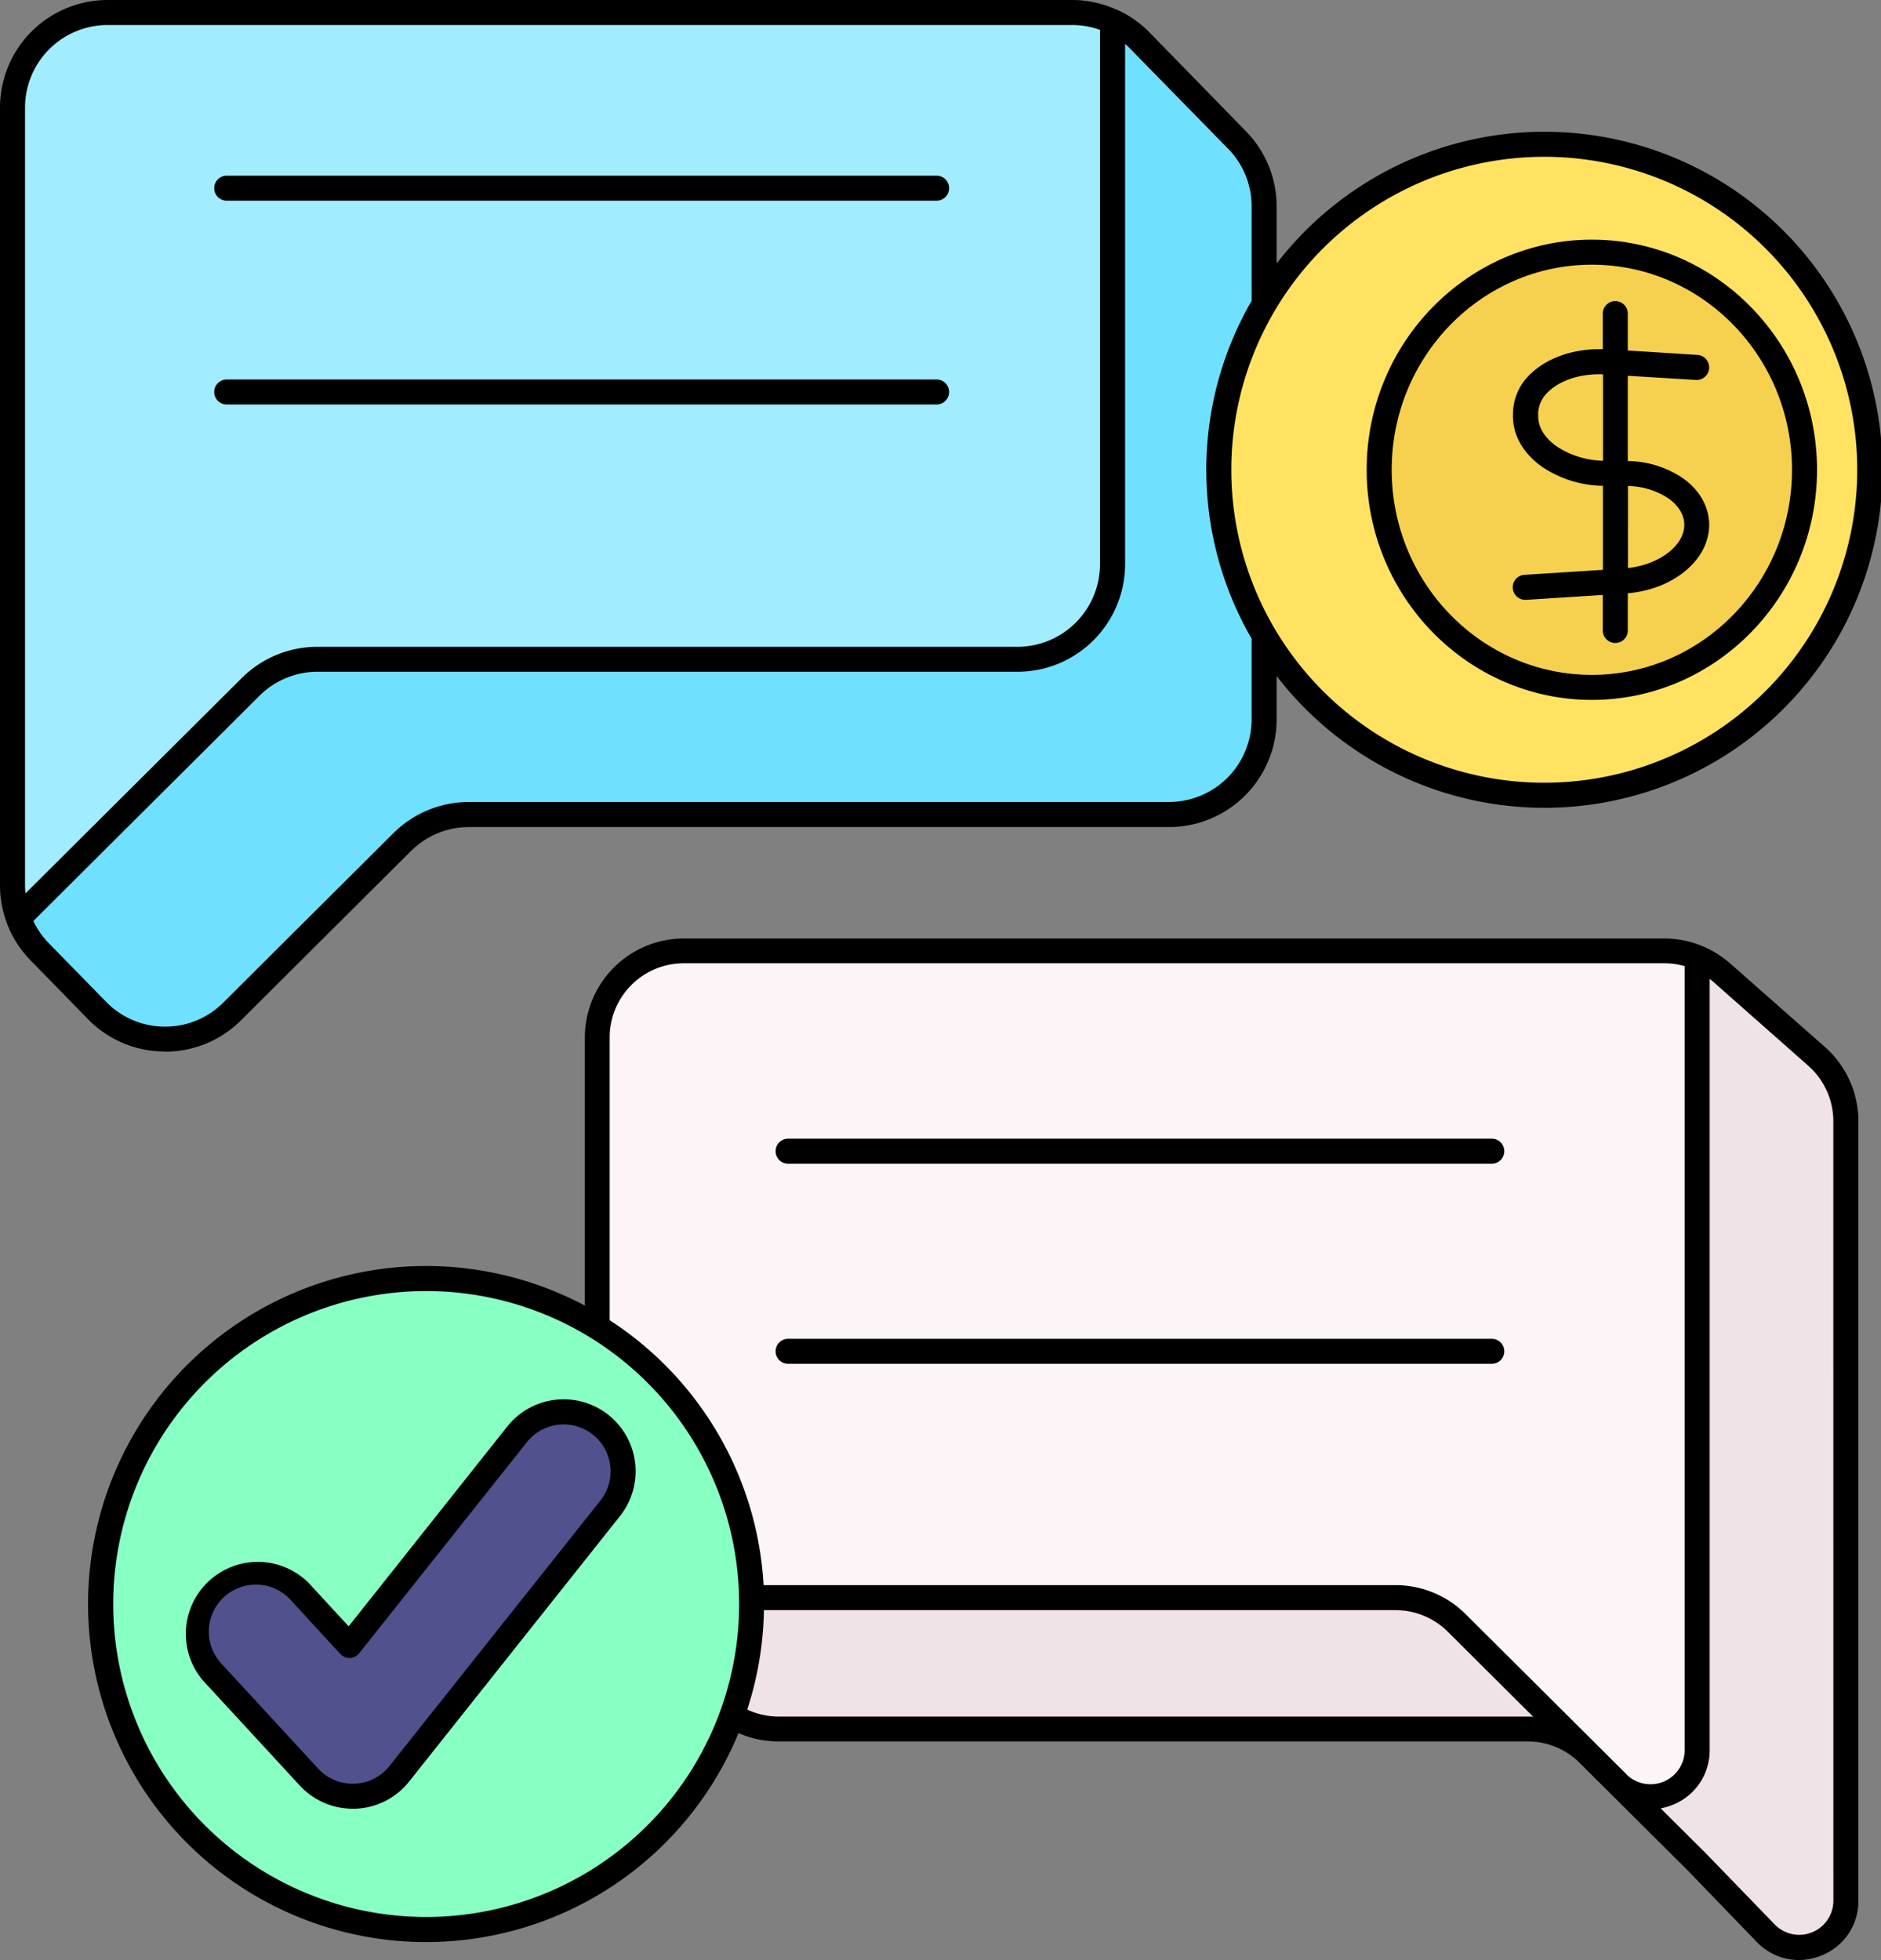
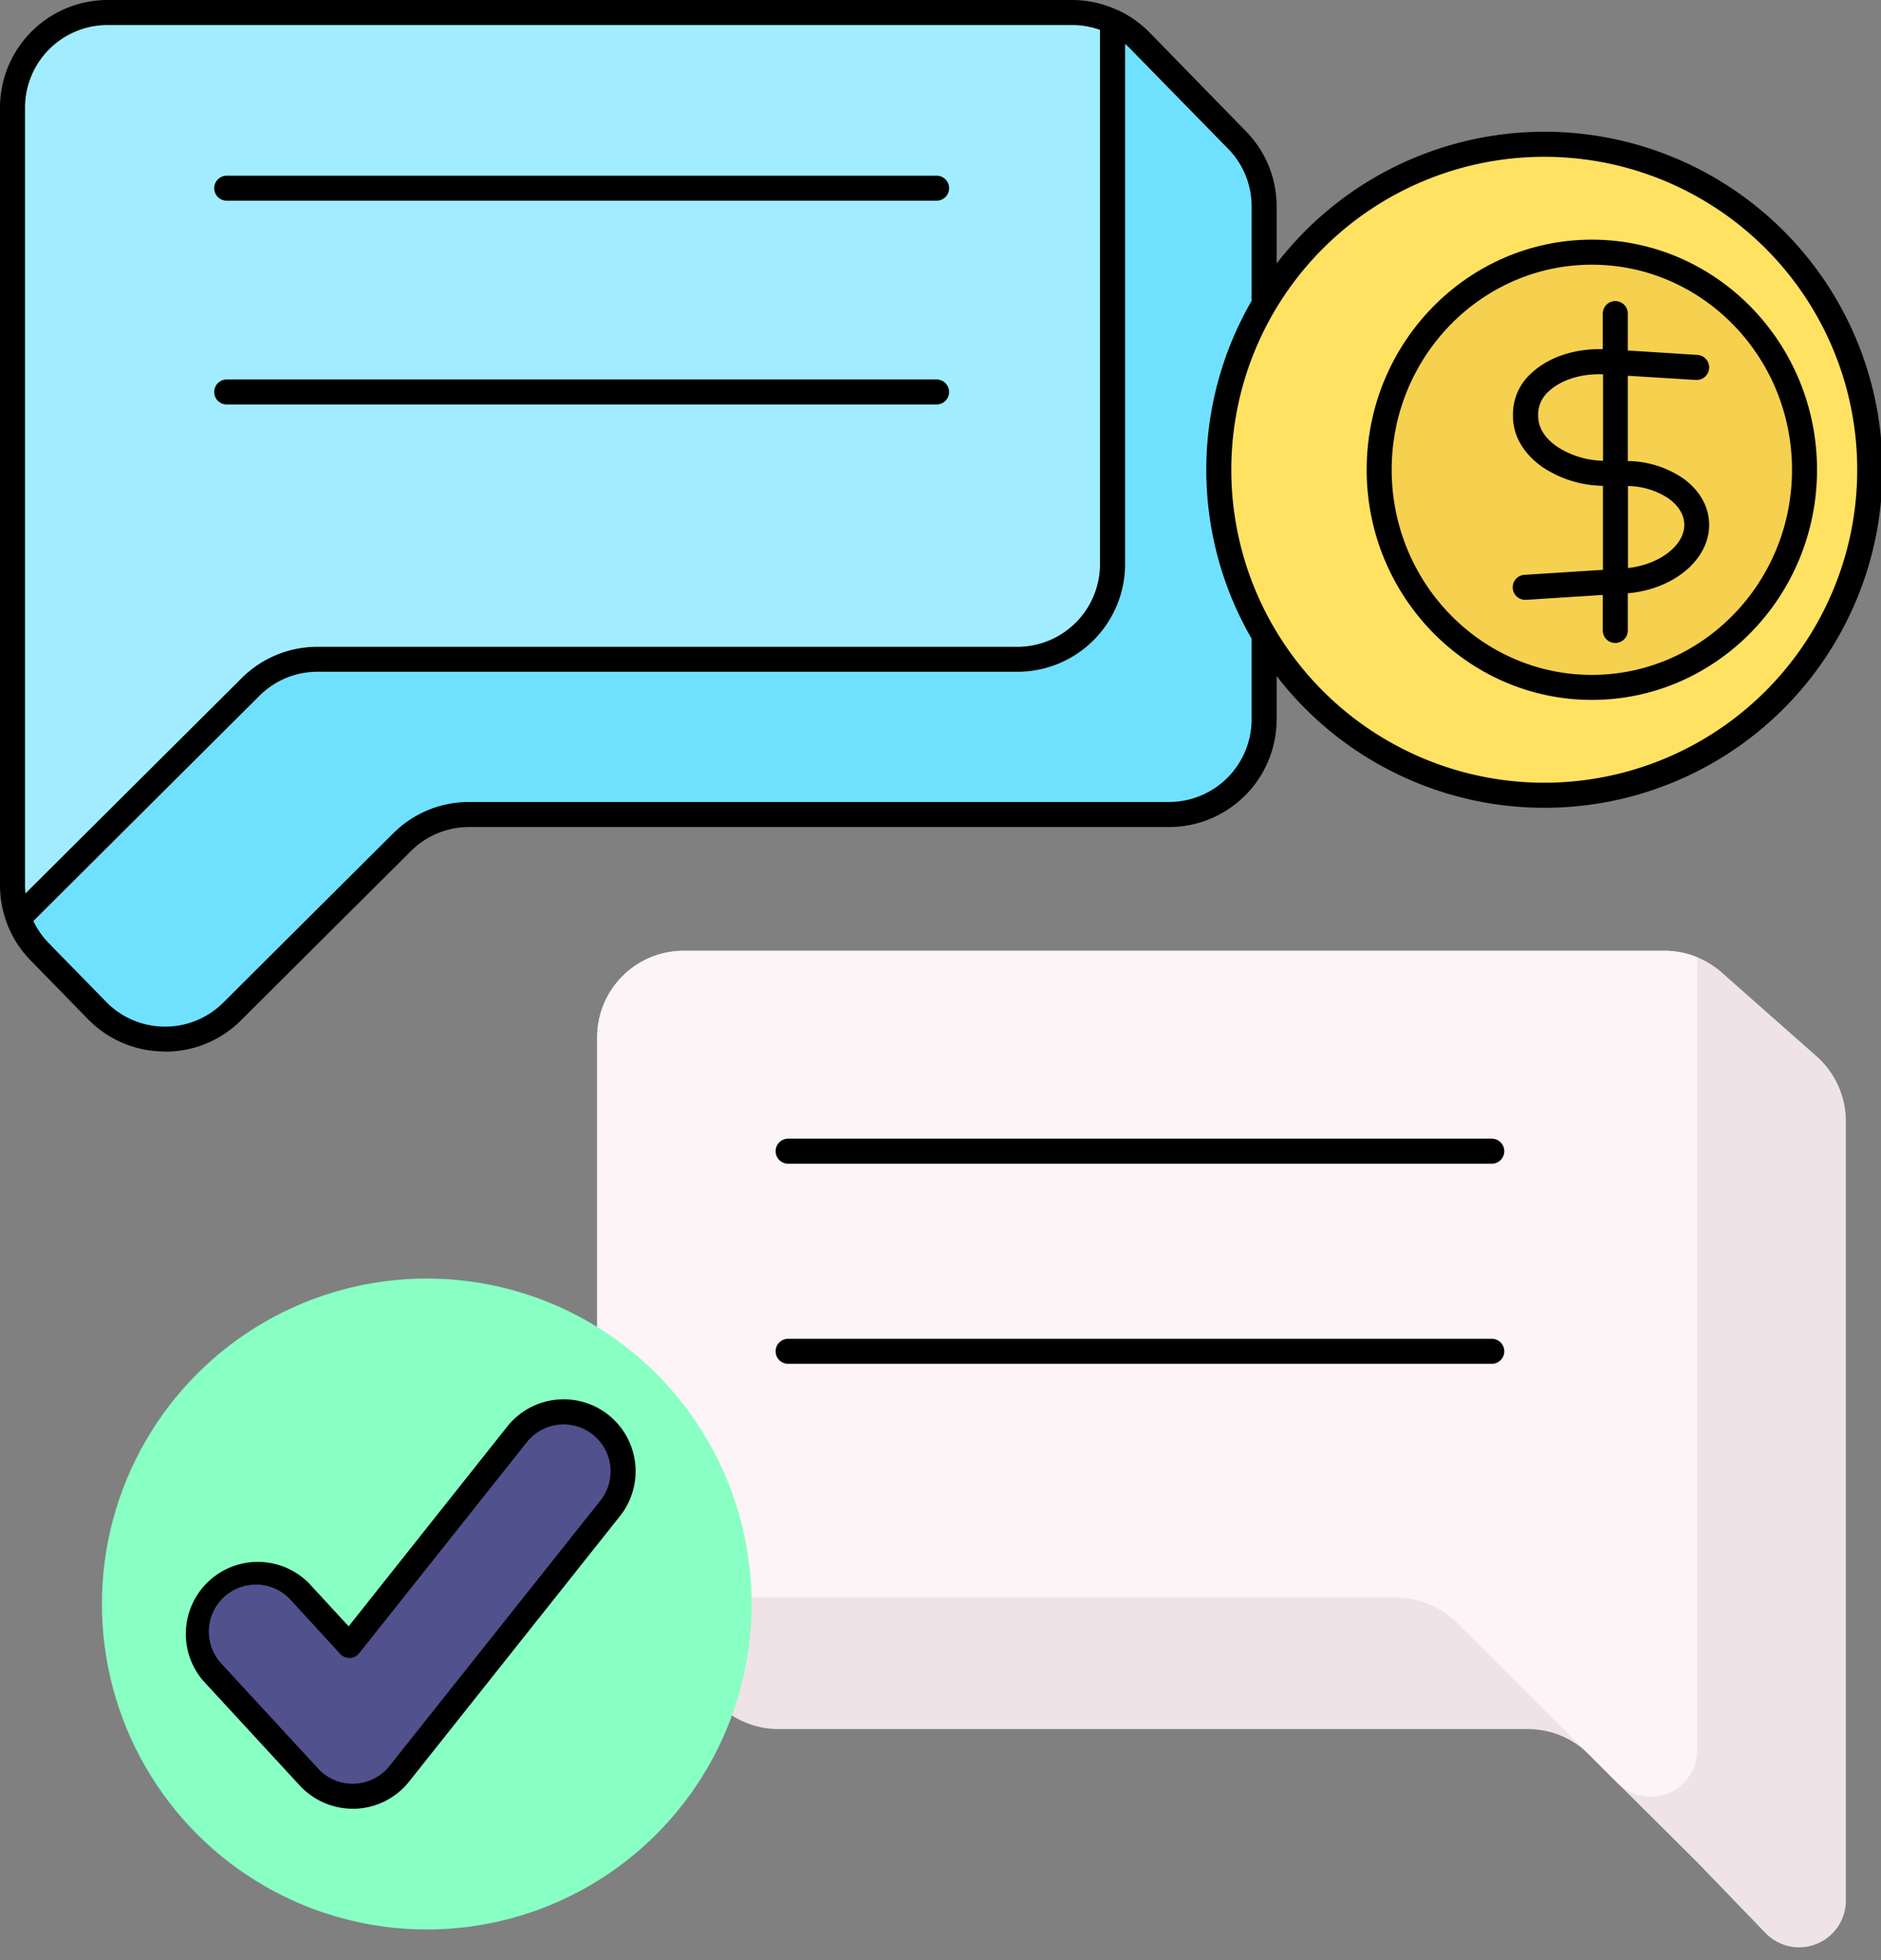
<svg xmlns="http://www.w3.org/2000/svg" viewBox="0 0 451.07 470.02">
  <rect x="0" y="0" width="451.07" height="470.02" fill="#808080" stroke="none" />
  <g id="Calque_2" data-name="Calque 2">
    <g id="_38-_Discussion" data-name="38- Discussion">
      <path d="m303.14 49.5v123a22.8 22.8 0 0 1 -22.8 22.8h-167.83a22.83 22.83 0 0 0 -16.09 6.7l-40.75 40.55a22.81 22.81 0 0 1 -32.4-.23l-13.78-14.11a22.86 22.86 0 0 1 -5.08-8 22.62 22.62 0 0 1 -1.41-7.93v-186.48a22.79 22.79 0 0 1 22.79-22.8h231.39a22.84 22.84 0 0 1 16.31 6.86l23.16 23.71a22.81 22.81 0 0 1 6.49 15.93z" fill="#6fe1ff" />
      <path d="m266.78 5.13v130.18a22.79 22.79 0 0 1 -22.8 22.8h-167.83a22.84 22.84 0 0 0 -16.09 6.65l-55.65 55.41a22.62 22.62 0 0 1 -1.41-7.89v-186.48a22.79 22.79 0 0 1 22.79-22.8h231.39a22.74 22.74 0 0 1 9.58 2.11z" fill="#a1edff" />
      <path d="m442.64 268.88v186.9a11.2 11.2 0 0 1 -19.24 7.79l-16.41-17-19.11-19-6.88-6.88-.26-.26a20.7 20.7 0 0 0 -14.37-5.79h-179.66a20.75 20.75 0 0 1 -13.74-5.2l-22.76-20.12a20.79 20.79 0 0 1 -7-15.55v-125a20.75 20.75 0 0 1 20.79-20.77h235.13a20.73 20.73 0 0 1 13.74 5.2l22.77 20.12a20.77 20.77 0 0 1 7 15.56z" fill="#f0e3e7" />
      <path d="m407 229.57v190.09a11.2 11.2 0 0 1 -19.11 7.92l-6.89-6.89-.26-.26-31.38-31.26a20.69 20.69 0 0 0 -14.63-6.05h-189.3a20.71 20.71 0 0 1 -2.23-9.35v-125a20.75 20.75 0 0 1 20.8-20.77h235.13a20.76 20.76 0 0 1 7.85 1.54z" fill="#fcf4f6" />
      <ellipse cx="370.17" cy="112.65" fill="#ffe262" rx="77.9" ry="78.05" />
      <ellipse cx="102.34" cy="384.65" fill="#88ffc3" rx="77.9" ry="78.05" />
      <ellipse cx="381.73" cy="112.65" fill="#f6d14f" rx="50.98" ry="52.19" />
      <path d="m84.58 430.75a14.27 14.27 0 0 1 -10.49-4.6l-23.2-25.15a14.26 14.26 0 1 1 21-19.34l11.92 12.93 40.19-50.65a14.26 14.26 0 0 1 22.33 17.75l-50.58 63.67a14.25 14.25 0 0 1 -10.64 5.38z" fill="#51518e" />
      <path d="m39.59 252.19a25.65 25.65 0 0 0 18.2-7.51l40.74-40.58a19.73 19.73 0 0 1 14-5.77h167.81a25.82 25.82 0 0 0 25.8-25.8v-10.42a81.06 81.06 0 1 0 0-98.91v-13.7a25.7 25.7 0 0 0 -7.34-18l-23.16-23.74a26 26 0 0 0 -7.64-5.37h-.08a25.83 25.83 0 0 0 -10.74-2.39h-231.39a25.82 25.82 0 0 0 -25.79 25.8v186.48a25.51 25.51 0 0 0 1.6 8.93.08.08 0 0 0 0 0 .14.14 0 0 0 0 .06 25.86 25.86 0 0 0 5.7 9l13.78 14.11a25.65 25.65 0 0 0 18.28 7.77zm330.58-214.59a75.05 75.05 0 1 1 -74.9 75.05 75.06 75.06 0 0 1 74.9-75.05zm-364.07 176.65c-.06-.65-.1-1.31-.1-2v-186.45a19.82 19.82 0 0 1 19.79-19.8h231.39a20 20 0 0 1 6.6 1.16v128.15a19.82 19.82 0 0 1 -19.8 19.8h-167.83a25.66 25.66 0 0 0 -18.21 7.52zm5.54 11.87a19.84 19.84 0 0 1 -3.64-5.26l54.21-54a19.69 19.69 0 0 1 14-5.77h167.79a25.82 25.82 0 0 0 25.8-25.8v-124.76a19.15 19.15 0 0 1 1.54 1.47l23.16 23.67a19.66 19.66 0 0 1 5.64 13.83v22.65a80.9 80.9 0 0 0 0 81v19.37a19.82 19.82 0 0 1 -19.8 19.8h-167.83a25.71 25.71 0 0 0 -18.21 7.51l-40.75 40.59a19.66 19.66 0 0 1 -14 5.77h-.15a19.67 19.67 0 0 1 -14-6z" />
-       <path d="m437.63 251.08-22.77-20.08a24 24 0 0 0 -6.64-4.12l-.12-.05a23.6 23.6 0 0 0 -9-1.78h-235.1a23.77 23.77 0 0 0 -23.75 23.75v64.29a81.06 81.06 0 1 0 36.85 102.51 23.65 23.65 0 0 0 9.61 2h179.61a17.59 17.59 0 0 1 12.52 5.18l26 25.88 16.41 17a14 14 0 0 0 10.1 4.36 14.52 14.52 0 0 0 5.43-1.08 14 14 0 0 0 8.87-13.16v-186.9a23.8 23.8 0 0 0 -8.02-17.8zm-335.29 208.62a75.05 75.05 0 1 1 74.91-75.05 75.06 75.06 0 0 1 -74.91 75.05zm264-48.06h-179.63a17.66 17.66 0 0 1 -7.52-1.68 81 81 0 0 0 4-23.84h151.49a17.81 17.81 0 0 1 12.51 5.17l20.47 20.39c-.44-.02-.89-.04-1.34-.04zm23.66 13.81-38.56-38.4a23.86 23.86 0 0 0 -16.75-6.93h-151.58a81.08 81.08 0 0 0 -36.91-63.52v-67.84a17.77 17.77 0 0 1 17.8-17.76h235.13a18 18 0 0 1 4.86.68v188a8.2 8.2 0 0 1 -14 5.79zm49.65 30.33a8.19 8.19 0 0 1 -14.08 5.7l-16.45-17-10.89-10.83a14.46 14.46 0 0 0 3-.89 14 14 0 0 0 8.75-13.1v-184.92c.3.23.61.46.89.72l22.77 20.12a17.75 17.75 0 0 1 6 13.3z" />
      <path d="m357.73 273.06h-168.73a3 3 0 0 0 0 6h168.73a3 3 0 0 0 0-6z" />
      <path d="m357.73 321.05h-168.73a3 3 0 1 0 0 6h168.73a3 3 0 0 0 0-6z" />
      <path d="m54.37 48.13h170.23a3 3 0 1 0 0-6h-170.23a3 3 0 0 0 0 6z" />
      <path d="m227.6 94a3 3 0 0 0 -3-3h-170.23a3 3 0 0 0 0 6h170.23a3 3 0 0 0 3-3z" />
      <path d="m381.73 167.84c29.76 0 54-24.76 54-55.19s-24.22-55.18-54-55.18-54 24.75-54 55.18 24.27 55.19 54 55.19zm0-104.37c26.46 0 48 22.06 48 49.18s-21.52 49.19-48 49.19-48-22.07-48-49.19 21.54-49.18 48-49.18z" />
      <path d="m369.88 112a26.79 26.79 0 0 0 14.51 4.5v20.15l-18.73 1.19a3 3 0 0 0 .19 6h.15l18.35-1.17v8.52a3 3 0 0 0 6 0v-8.92c11-.95 19.51-8.05 19.51-16.39 0-4.31-2.22-8.28-6.26-11.18a24.07 24.07 0 0 0 -13.25-4.14v-20.45l16.32 1a3 3 0 1 0 .38-6l-16.7-1.06v-8.85a3 3 0 1 0 -6 0v8.54c-6.7-.19-13 1.9-17.08 5.71a13.21 13.21 0 0 0 -4.46 9.75v.68c.04 4.64 2.54 8.94 7.07 12.12zm20.51 4.55a18 18 0 0 1 9.75 3c2.43 1.74 3.76 4 3.76 6.3 0 5-6 9.54-13.51 10.37zm-21.54-17.35a7.44 7.44 0 0 1 2.56-5.37c3-2.78 7.78-4.26 13-4.07v20.73a20.94 20.94 0 0 1 -11.07-3.42c-2.88-2-4.47-4.57-4.47-7.19z" />
      <path d="m145.9 339.3a17.27 17.27 0 0 0 -24.25 2.78l-38.04 47.92-9.54-10.35a17.26 17.26 0 0 0 -25.39 23.35l23.21 25.18a17.32 17.32 0 0 0 12.69 5.56h.64a17.27 17.27 0 0 0 12.88-6.51l50.58-63.68a17.27 17.27 0 0 0 -2.78-24.25zm-1.9 20.52-50.6 63.67a11.26 11.26 0 0 1 -17.1.63l-23.21-25.18a11.27 11.27 0 0 1 8.28-18.94h.46a11.24 11.24 0 0 1 7.83 3.62l11.91 12.98a3.07 3.07 0 0 0 2.32 1 3 3 0 0 0 2.24-1.14l40.21-50.62a11.26 11.26 0 0 1 17.64 14z" />
    </g>
  </g>
</svg>